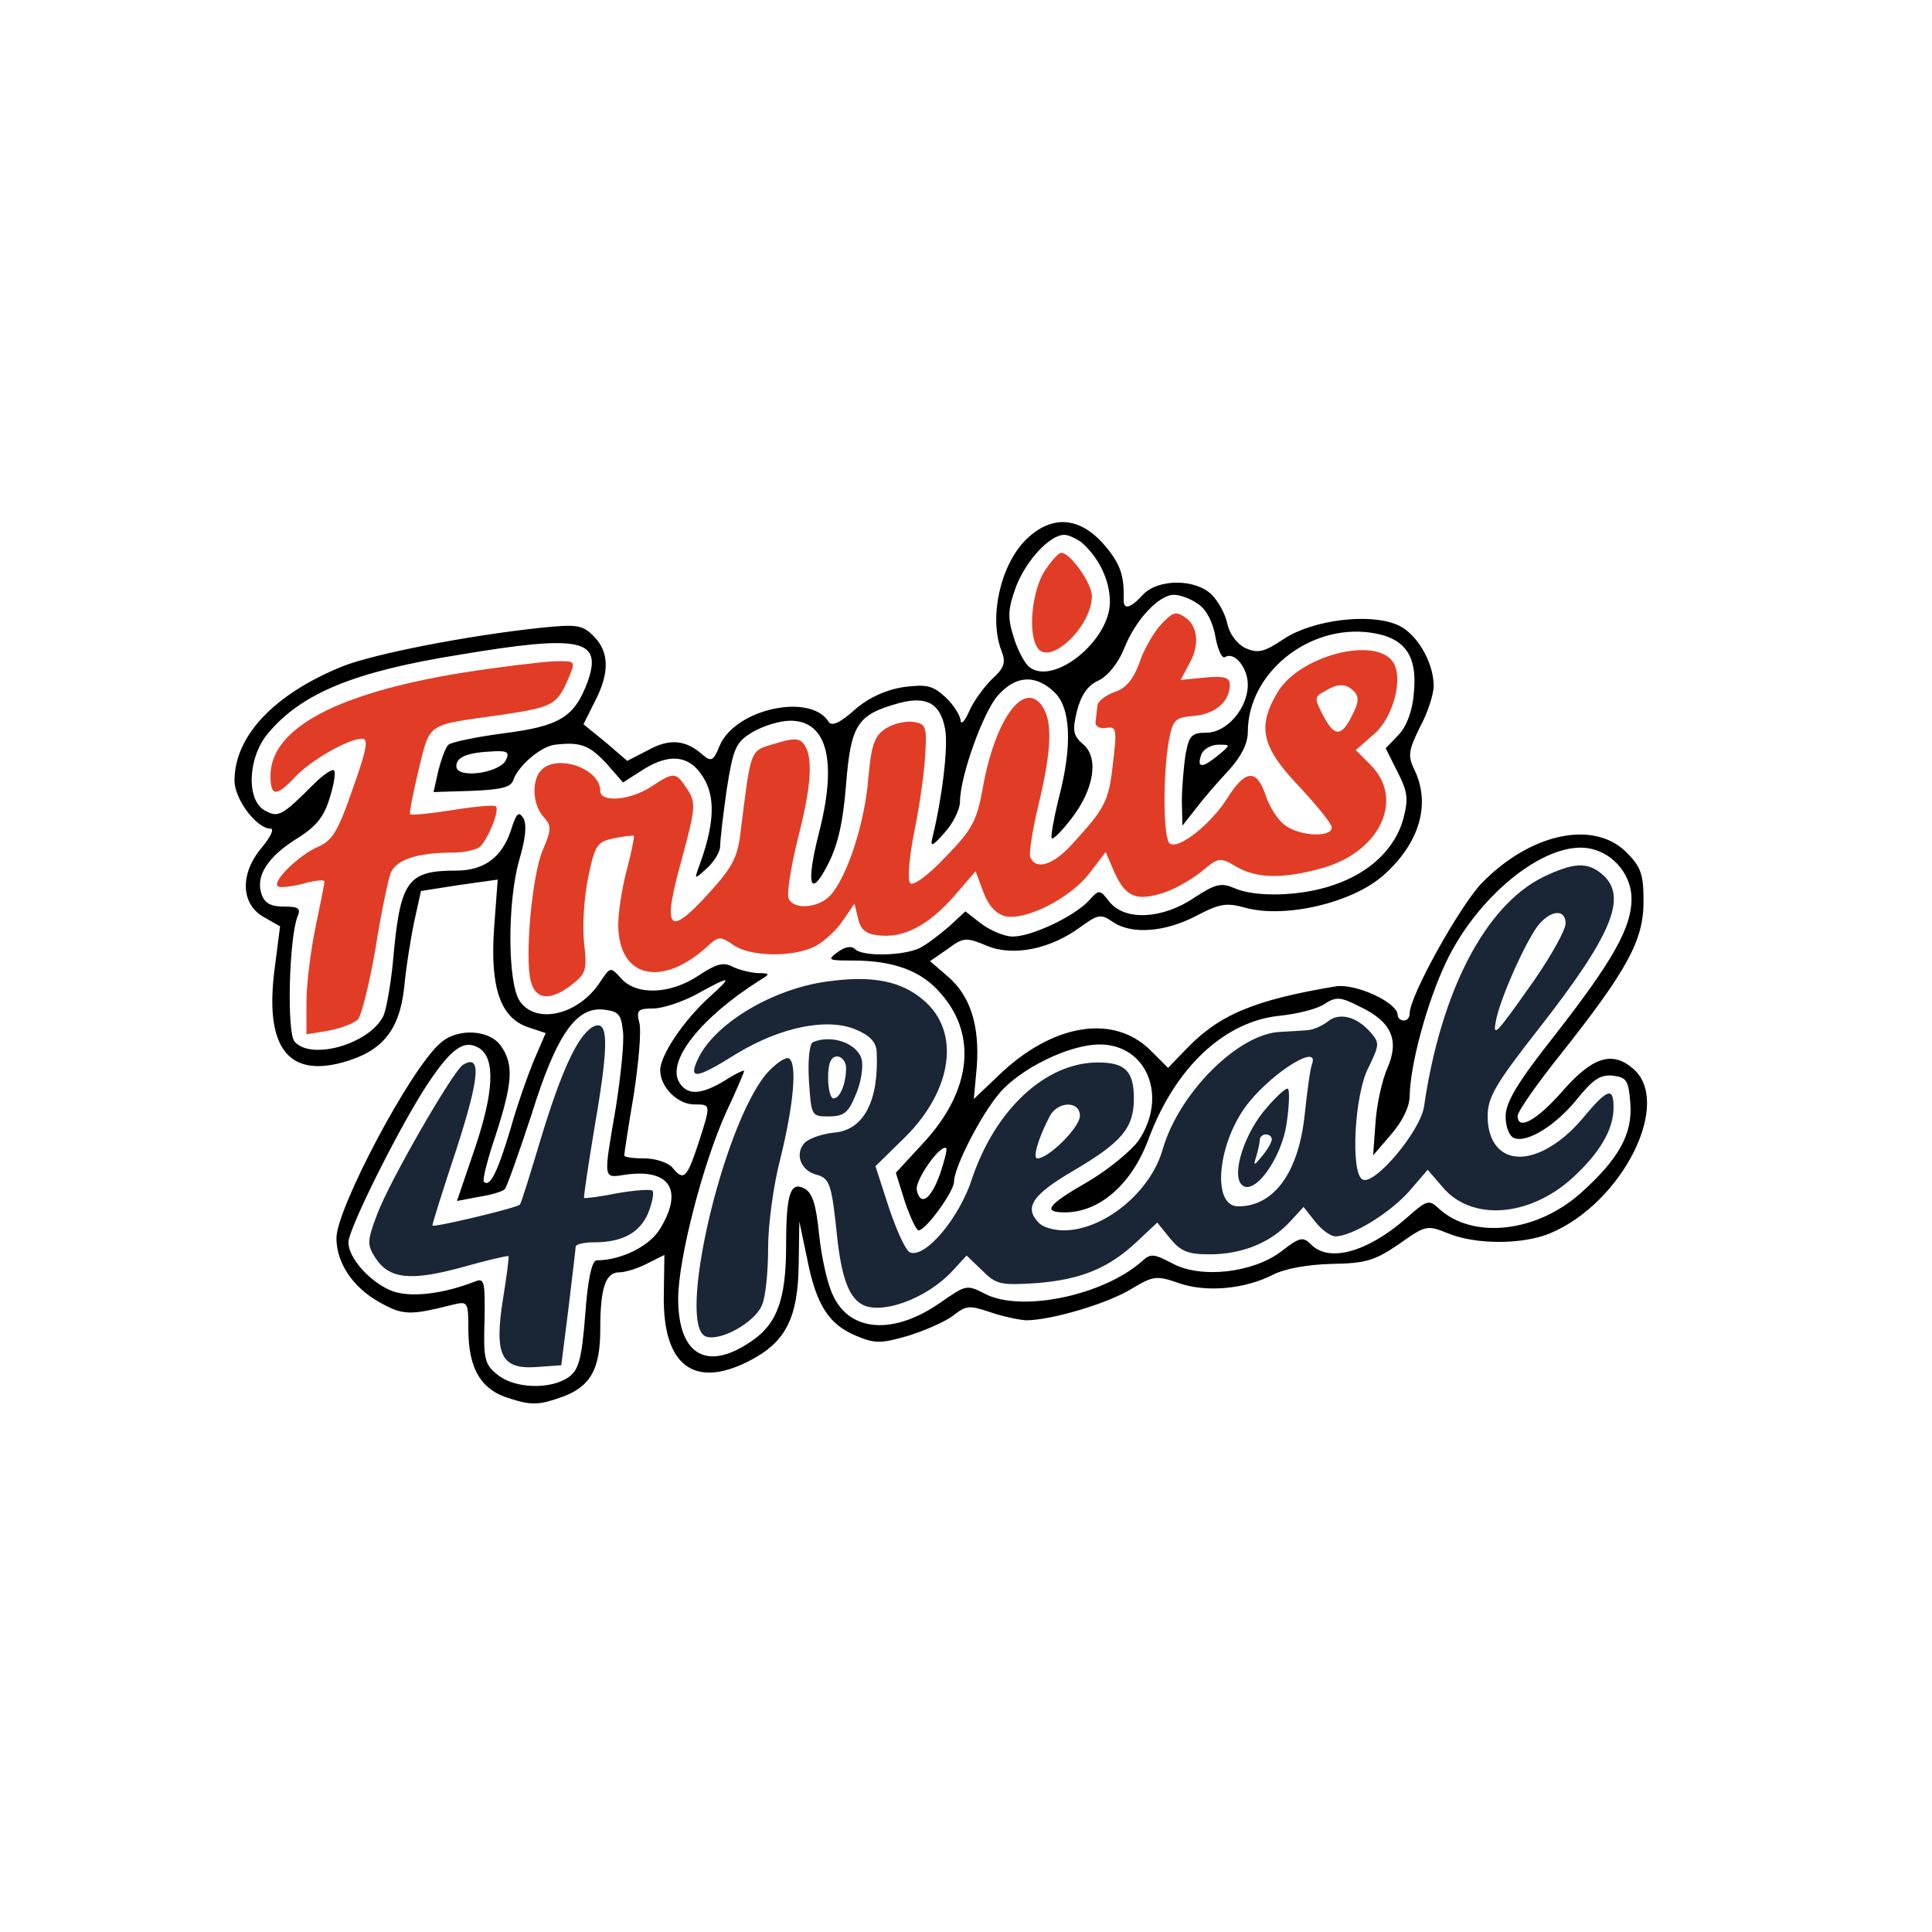
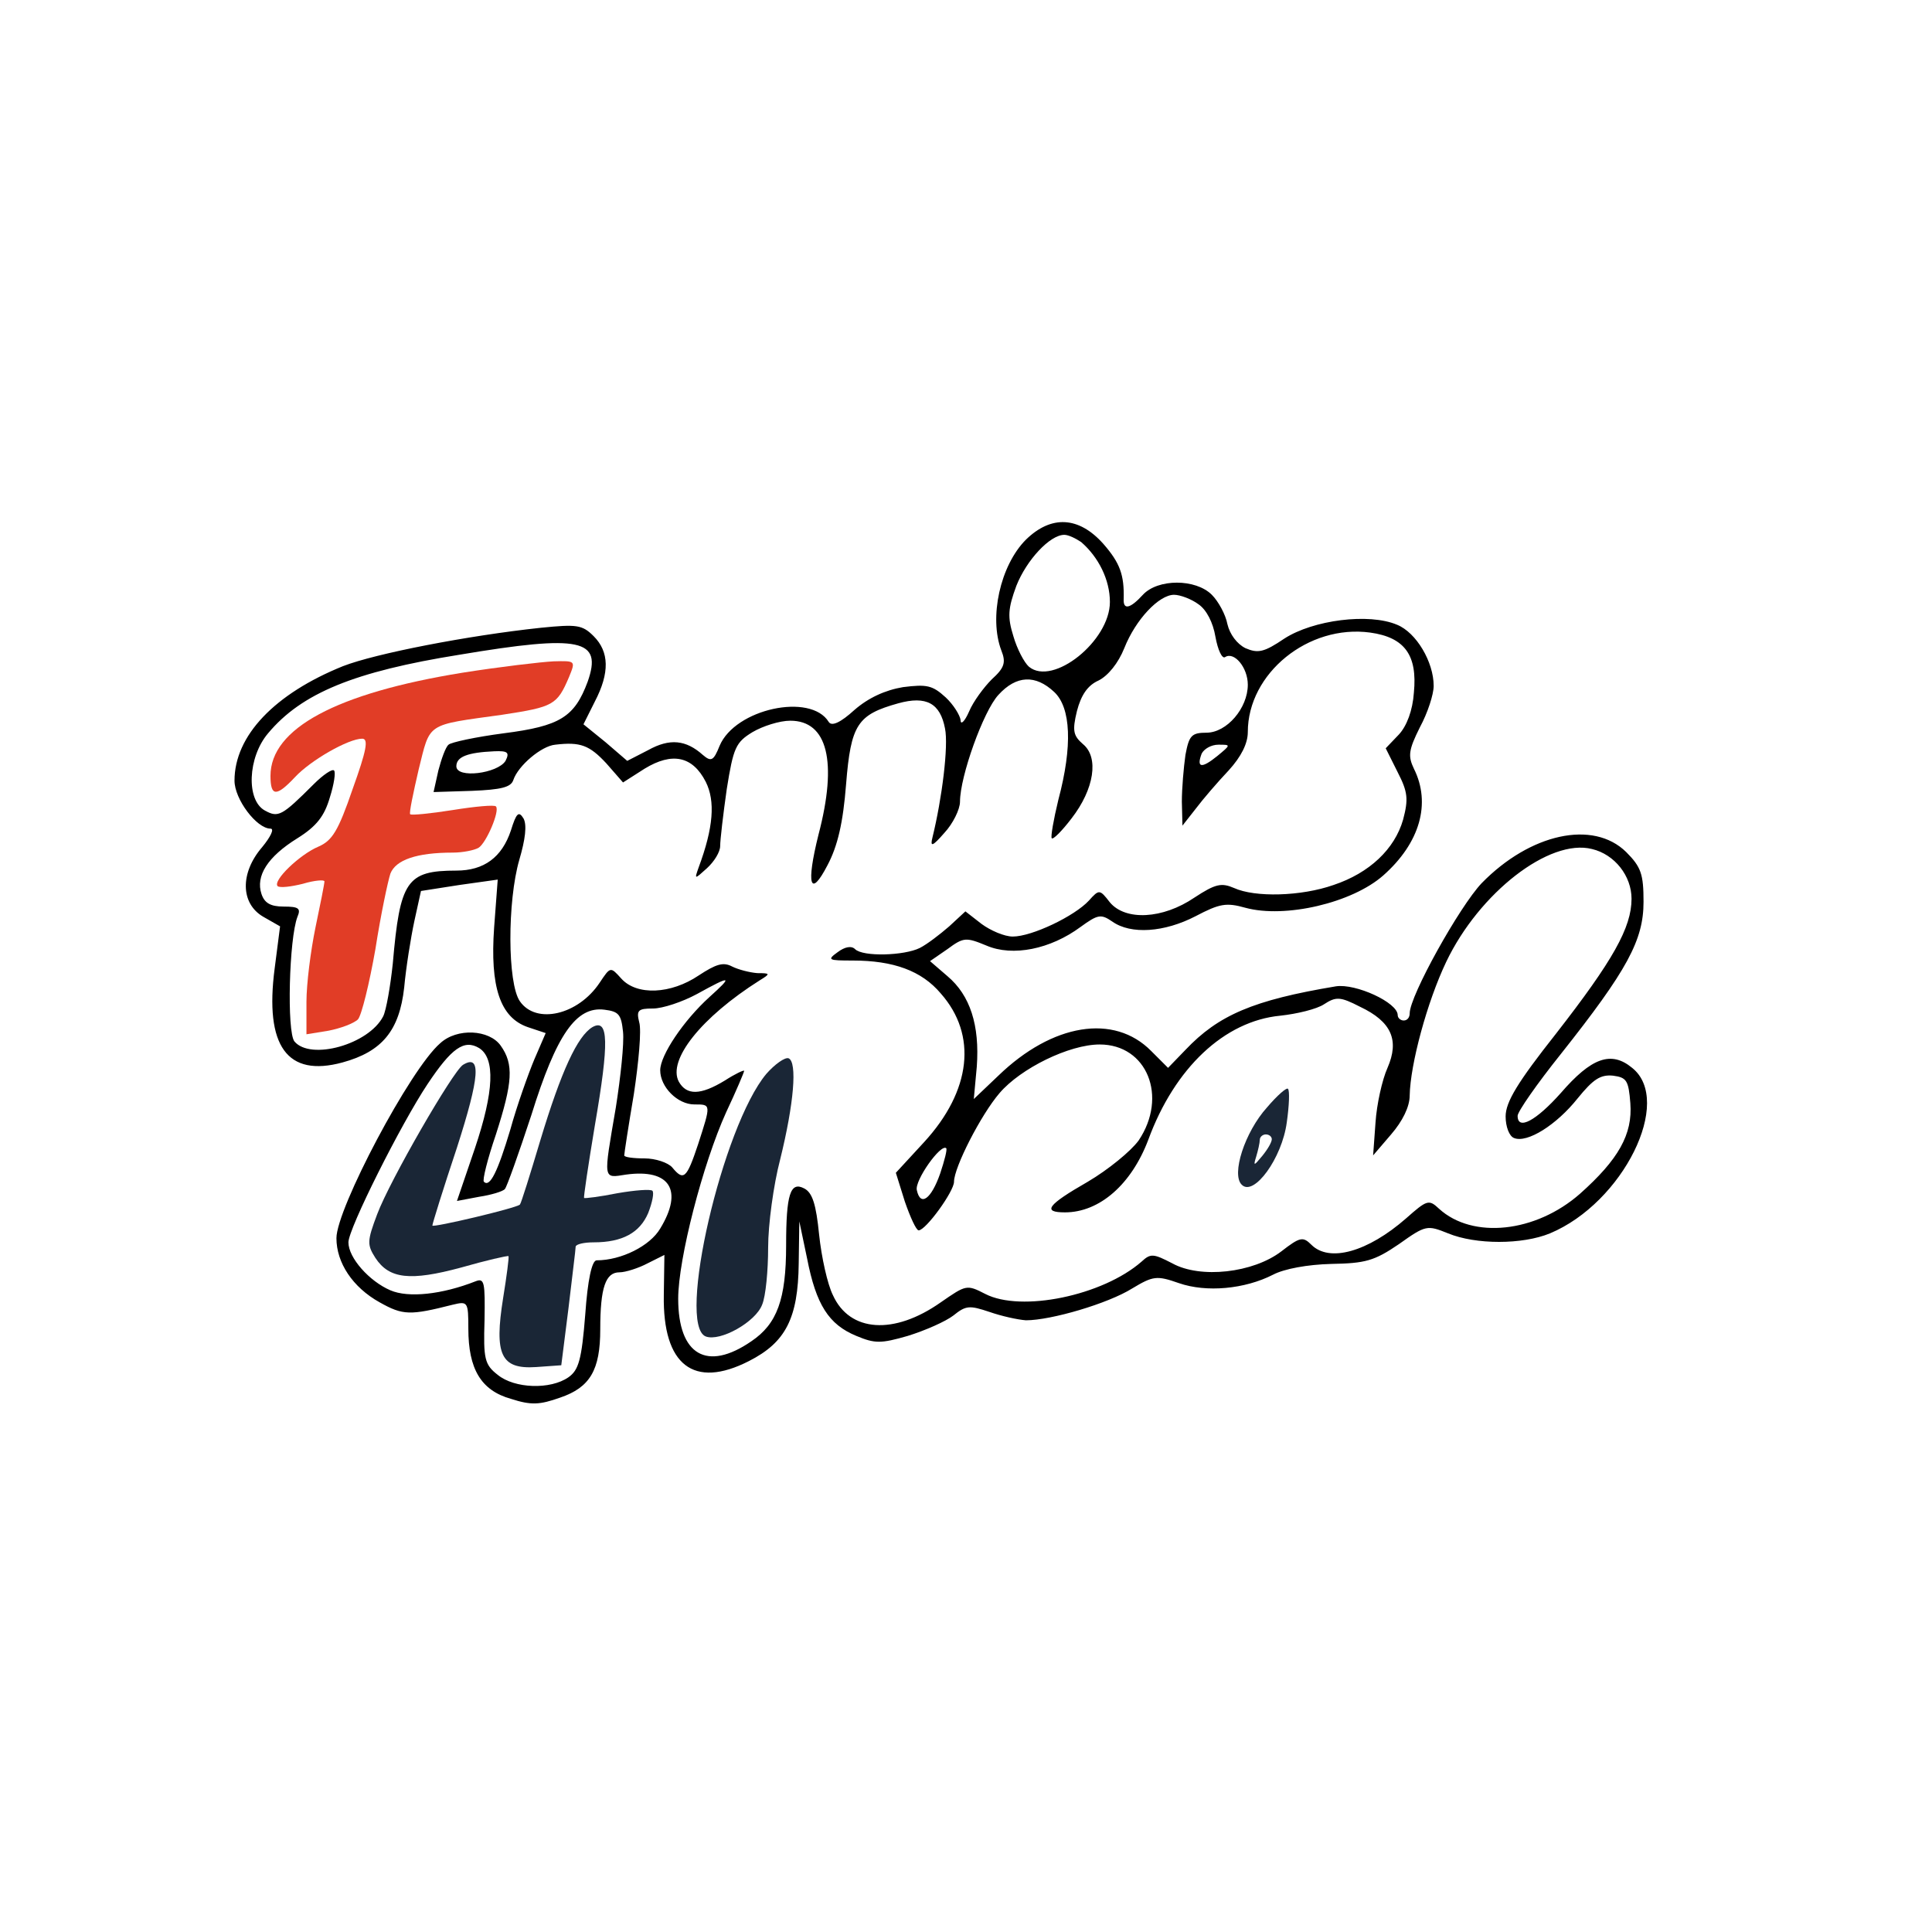
<svg xmlns="http://www.w3.org/2000/svg" width="500" height="500" viewBox="0 0 500 500" fill="none">
  <path d="M265.517 139.655C258.845 146.328 255.897 159.828 259.155 168.362C260.397 171.466 259.931 172.862 256.672 175.81C254.655 177.828 251.862 181.552 250.776 184.19C249.69 186.672 248.603 187.759 248.603 186.362C248.448 185.121 246.741 182.328 244.724 180.466C241.31 177.362 239.914 177.052 233.707 177.828C229.052 178.603 224.707 180.621 221.138 183.724C217.569 186.983 215.241 188.069 214.466 186.828C209.81 179.224 190.259 183.414 186.224 193.034C184.672 196.914 184.052 197.224 181.879 195.362C177.534 191.483 173.345 191.017 167.759 194.121L162.328 196.914L156.741 192.103L151 187.448L153.948 181.552C157.828 174.103 157.672 168.672 153.638 164.638C150.69 161.69 149.293 161.534 139.983 162.466C121.052 164.483 97.155 169.138 88.776 172.397C71.086 179.534 60.69 190.397 60.69 202.034C60.69 206.845 66.431 214.448 70 214.448C71.086 214.448 70 216.621 67.828 219.259C62.086 225.931 62.241 233.845 68.138 237.259L72.483 239.741L71.086 250.603C68.448 270.776 74.345 278.845 88.621 274.966C98.862 272.172 103.362 266.741 104.603 255.569C105.069 250.448 106.31 242.69 107.241 238.345L108.948 230.586L118.879 229.034L128.81 227.638L127.879 240.052C126.793 255.414 129.431 263.328 136.569 265.81L141.224 267.362L138.276 274.19C136.724 277.914 133.776 286.138 132.069 292.345C128.81 303.207 126.793 307.397 125.241 305.845C124.776 305.534 126.172 299.948 128.345 293.586C132.69 280.086 133 275.431 129.586 270.621C126.638 266.431 118.259 265.966 113.914 270C106.155 276.672 87.069 312.828 87.069 320.431C87.069 326.793 91.259 333.155 98.241 337.034C104.293 340.448 106.155 340.448 117.172 337.655C121.052 336.724 121.207 336.879 121.207 343.862C121.207 354.259 124.466 359.845 132.224 362.017C137.5 363.724 139.672 363.569 144.948 361.707C152.707 359.069 155.345 354.569 155.345 344.017C155.345 333.155 156.741 329.276 160.31 329.276C161.862 329.276 165.276 328.19 167.603 326.948L171.948 324.776L171.793 335.172C171.483 353.328 179.552 359.534 193.828 352.241C203.293 347.431 206.552 341.224 206.707 326.948L206.862 316.086L208.879 325.707C211.207 337.655 214.466 342.776 221.603 345.724C226.414 347.741 227.966 347.741 234.948 345.724C239.448 344.328 244.724 342 246.741 340.448C250 337.81 250.931 337.81 256.052 339.517C259.155 340.603 263.345 341.534 265.517 341.69C272.034 341.69 286.776 337.345 292.983 333.466C298.414 330.207 299.345 330.052 305.086 332.069C312.224 334.552 322.155 333.621 329.448 329.897C332.397 328.345 338.448 327.259 344.5 327.103C353.345 326.948 355.672 326.328 362.034 321.983C369.017 317.017 369.328 317.017 374.759 319.19C381.897 322.138 394 322.138 401.138 319.19C420.069 311.276 433.103 284.897 422.397 276.362C416.966 271.862 411.845 273.724 403.931 282.879C397.569 290.017 392.759 292.655 392.759 288.776C392.759 287.69 397.724 280.552 403.931 272.793C421.155 251.069 425.345 243.31 425.345 233.379C425.345 226.241 424.724 224.379 420.845 220.5C412.31 212.121 396.017 215.69 383.448 228.569C377.707 234.621 364.828 257.741 364.828 262.241C364.828 263.328 364.207 264.103 363.276 264.103C362.5 264.103 361.724 263.483 361.724 262.707C361.724 259.448 350.862 254.483 345.741 255.259C324.328 258.828 315.328 262.707 306.793 271.707L302.293 276.362L297.948 272.017C288.328 262.241 272.345 264.879 258.379 278.379L252.017 284.431L252.793 276.052C253.569 265.345 251.086 257.586 245.19 252.621L240.69 248.741L245.19 245.638C249.379 242.534 250 242.534 255.276 244.707C262.103 247.655 271.879 245.638 279.638 239.897C284.138 236.638 284.914 236.483 287.862 238.5C292.672 241.914 301.362 241.293 309.431 237.103C315.638 233.845 317.345 233.534 322.31 234.931C332.552 237.724 349.931 233.69 358 226.552C367.466 218.172 370.414 207.931 365.914 198.931C364.362 195.672 364.517 194.121 367.466 188.224C369.483 184.5 371.034 179.69 371.034 177.517C371.034 171.31 366.534 163.707 361.569 161.69C354.276 158.586 339.845 160.448 332.397 165.259C327.121 168.828 325.569 169.138 322.31 167.741C320.138 166.655 318.276 164.172 317.655 161.534C317.19 159.052 315.328 155.638 313.621 153.931C309.431 149.741 299.655 149.741 295.776 153.931C292.517 157.5 290.655 157.966 290.81 155.017C290.966 148.81 289.879 145.707 285.534 140.741C279.172 133.603 272.034 133.293 265.517 139.655ZM279.793 140.276C284.293 144.155 287.241 150.052 287.241 155.793C287.241 165.879 272.5 177.672 266.293 172.552C265.052 171.466 263.19 167.897 262.259 164.638C260.707 159.672 260.862 157.5 263.034 151.603C265.672 144.931 271.724 138.414 275.448 138.414C276.534 138.414 278.397 139.345 279.793 140.276ZM310.207 156.414C312.224 157.81 313.931 161.069 314.552 164.793C315.172 168.207 316.259 170.534 317.034 170.069C319.362 168.517 322.931 172.707 322.931 177.207C322.931 183.259 317.5 189.621 312.224 189.621C308.345 189.621 307.724 190.397 306.793 195.362C306.328 198.621 305.862 204.052 305.862 207.466L306.017 213.672L309.431 209.328C311.293 206.845 315.172 202.345 317.966 199.397C321.224 195.828 322.931 192.414 322.931 189.466C322.931 174.259 338.603 161.534 354.586 163.707C363.586 164.948 366.845 169.603 365.914 179.224C365.603 183.879 364.052 187.914 362.034 190.086L358.621 193.655L361.724 199.862C364.362 204.983 364.517 206.845 363.121 212.121C360.948 219.724 354.431 225.931 345.121 229.034C336.741 231.983 324.793 232.293 319.362 229.81C316.103 228.414 314.552 228.724 309.121 232.293C300.897 237.879 291.276 238.345 287.241 233.534C284.603 230.121 284.448 230.121 281.81 233.069C278.086 237.103 267.069 242.379 262.103 242.379C259.931 242.379 256.362 240.828 254.034 239.121L249.845 235.862L245.655 239.741C243.328 241.759 239.914 244.397 238.052 245.328C234.017 247.345 223.31 247.655 221.293 245.638C220.362 244.707 218.655 245.017 216.793 246.414C214 248.431 214.31 248.586 220.672 248.586C231.224 248.586 238.517 251.224 243.483 257.121C252.948 267.828 251.397 282.259 239.138 295.603L231.845 303.517L234.172 310.966C235.569 315 237.121 318.414 237.741 318.414C239.603 318.414 246.897 308.328 246.897 305.845C246.897 302.121 253.879 288.466 258.69 282.879C264.121 276.517 276.69 270.31 284.603 270.31C296.862 270.31 302.293 283.81 294.69 295.138C292.672 297.931 286.776 302.741 281.5 305.845C270.948 311.897 269.707 313.759 275.603 313.759C284.603 313.759 292.828 306.466 297.172 294.983C304 276.362 316.879 264.259 331.31 262.862C335.655 262.397 340.776 261.155 342.638 259.914C345.741 257.897 346.828 257.897 351.948 260.534C360.172 264.414 362.19 269.224 359.086 276.362C357.69 279.466 356.293 285.828 355.983 290.483L355.362 299.017L360.017 293.586C362.966 290.172 364.828 286.448 364.828 283.5C364.983 275.431 369.328 259.293 374.293 248.897C382.828 231.052 400.983 216.931 412 219.724C417.897 221.121 422.241 226.707 422.241 232.603C422.241 240.052 417.431 248.586 402.69 267.517C392.759 280.086 389.655 285.207 389.655 288.931C389.655 291.569 390.586 294.052 391.828 294.517C395.241 295.914 402.845 291.103 408.276 284.276C412.31 279.31 414.172 278.069 417.431 278.379C421 278.845 421.466 279.621 421.931 285.517C422.552 293.586 418.828 300.103 408.897 308.948C397.414 319.034 381.121 320.741 372.431 312.828C369.793 310.345 369.328 310.5 363.897 315.31C353.966 324 344.034 326.793 339.379 322.138C337.207 319.966 336.431 320.121 331.621 323.845C324.328 329.431 310.672 330.983 303.379 326.948C298.569 324.466 297.793 324.31 295.466 326.483C285.379 335.328 264.276 339.672 254.966 334.862C250.155 332.379 250 332.534 243.483 337.034C231.379 345.569 219.897 344.793 215.552 335.172C214.155 332.379 212.603 325.397 211.983 319.5C211.207 311.741 210.276 308.638 208.103 307.552C204.534 305.69 203.448 309.103 203.448 322.293C203.448 336.259 201.121 342.621 194.448 347.121C182.966 355.034 175.517 350.69 175.517 336.103C175.517 325.862 181.879 301.19 187.931 287.845C190.569 282.259 192.586 277.448 192.586 277.138C192.586 276.828 190.259 277.914 187.621 279.621C181.259 283.5 177.69 283.5 175.672 279.931C172.724 274.345 181.414 263.328 196.621 253.707C199.414 252 199.414 251.845 196 251.845C193.983 251.69 191.034 250.914 189.483 250.138C187.155 248.897 185.293 249.517 180.793 252.466C173.655 257.276 164.81 257.741 160.776 253.241C157.983 250.138 157.983 250.138 155.19 254.328C149.603 262.707 138.741 265.19 134.552 259.138C131.293 254.483 131.293 233.224 134.397 222.517C135.948 217.241 136.414 213.517 135.483 211.81C134.241 209.793 133.621 210.414 132.224 214.914C129.897 221.897 125.241 225.31 118.103 225.31C105.224 225.31 103.517 227.948 101.655 249.362C101.034 255.259 99.948 261.466 99.172 263.017C95.448 270.31 80.397 274.5 76.207 269.534C74.19 267.052 74.81 242.845 76.983 237.259C77.914 235.086 77.293 234.621 73.414 234.621C70 234.621 68.448 233.69 67.672 231.362C66.121 226.707 69.224 221.741 76.983 216.931C81.948 213.828 83.966 211.19 85.362 206.379C86.448 202.966 86.914 199.862 86.448 199.397C85.983 198.931 83.655 200.483 81.172 202.966C72.948 211.19 72.017 211.655 68.603 209.793C63.638 207.155 64.103 195.983 69.379 189.776C78.069 179.379 91.724 173.793 118.879 169.448C150.379 164.172 155.966 165.414 152.086 176.431C148.672 185.586 144.948 187.914 130.362 189.776C123.224 190.707 116.707 192.103 116.086 192.724C115.31 193.345 114.224 196.448 113.448 199.397L112.207 204.983L122.138 204.672C129.741 204.362 132.224 203.741 132.845 201.879C134.086 198.155 140.138 193.034 143.707 192.724C150.224 191.948 152.552 192.879 156.897 197.534L161.241 202.5L166.828 198.931C173.966 194.586 179.241 195.672 182.655 202.345C185.138 207.31 184.672 214.138 180.793 224.534C179.707 227.638 179.707 227.638 182.966 224.69C184.828 222.983 186.379 220.5 186.379 218.948C186.379 217.397 187.155 210.724 188.086 204.207C189.793 193.5 190.414 192.103 194.759 189.466C197.397 187.914 201.741 186.517 204.534 186.517C214.155 186.517 216.793 197.069 211.828 216C208.569 229.034 209.655 232.603 214.155 223.914C216.793 218.948 218.19 212.897 218.966 202.966C220.207 187.448 221.914 184.966 232.466 182.017C239.759 180 243.328 182.017 244.569 188.534C245.5 193.034 243.793 206.69 241.31 216.776C240.69 219.259 241.31 219.103 244.414 215.534C246.586 213.207 248.448 209.483 248.448 207.466C248.448 200.948 254.5 184.034 258.379 179.845C263.034 174.724 268 174.569 272.81 179.069C277.155 183.103 277.621 193.034 273.897 207C272.655 212.121 271.879 216.621 272.19 216.931C272.5 217.397 274.828 215.069 277.31 211.81C283.207 204.207 284.448 195.983 280.259 192.569C277.776 190.397 277.466 189.155 278.707 184.034C279.793 179.845 281.5 177.362 284.293 176.121C286.776 174.879 289.414 171.621 290.966 167.741C293.914 160.293 299.966 153.931 303.845 153.931C305.397 153.931 308.345 155.017 310.207 156.414ZM315.017 195.672C310.983 198.931 309.586 198.776 310.983 195.052C311.603 193.81 313.466 192.724 315.328 192.724C318.586 192.724 318.586 192.724 315.017 195.672ZM130.828 196.914C128.81 200.172 118.103 201.569 118.103 198.31C118.103 195.828 121.052 194.741 127.879 194.431C131.448 194.276 131.914 194.741 130.828 196.914ZM183.586 258.052C176.914 264.103 170.862 273.103 170.862 276.983C170.862 281.328 175.362 285.828 179.707 285.828C184.052 285.828 184.052 285.672 180.638 296.224C177.69 305.069 176.914 305.69 173.966 302.121C172.879 300.879 169.621 299.793 166.828 299.793C163.879 299.793 161.552 299.483 161.552 299.017C161.552 298.552 162.638 291.414 164.034 283.19C165.276 274.966 166.052 266.586 165.431 264.569C164.655 261.466 165.121 261 169 261C171.483 261 176.603 259.293 180.328 257.276C189.328 252.31 189.793 252.466 183.586 258.052ZM161.241 267.052C161.552 270 160.621 278.69 159.379 286.603C156.121 305.69 155.966 304.914 162.017 303.983C173.345 302.431 176.914 308.017 170.862 317.948C168.224 322.448 160.776 326.172 154.414 326.172C153.172 326.172 152.086 331.293 151.466 340.138C150.534 351.931 149.759 354.569 147.121 356.431C142.466 359.69 133.155 359.379 128.81 355.81C125.397 353.172 125.086 351.621 125.397 341.69C125.552 331.914 125.397 330.672 123.069 331.603C114.379 335.017 105.69 335.948 101.034 333.931C95.603 331.603 90.172 325.552 90.172 321.517C90.172 317.948 103.828 290.793 110.655 280.552C116.862 271.241 120.121 268.914 124 271.241C128.19 273.879 127.879 282.414 122.914 297.155L118.259 310.81L124 309.724C127.103 309.259 130.207 308.328 130.672 307.707C131.138 307.241 134.241 298.552 137.5 288.621C144.017 267.672 149.138 260.379 156.431 261.31C160.155 261.776 160.776 262.552 161.241 267.052ZM243.328 303.672C241 310.345 238.207 312.362 237.276 308.017C236.655 305.534 243.483 295.914 244.879 297.155C245.19 297.466 244.414 300.414 243.328 303.672Z" fill="black" />
-   <path d="M270.172 148.034C267.069 153.31 265.983 163.862 268.466 167.586C271.569 172.552 282.586 162.155 282.586 154.241C282.586 150.983 277 143.069 274.672 143.069C273.897 143.069 271.879 145.397 270.172 148.034Z" fill="#E13D26" />
-   <path d="M300.121 162C298.414 164.017 295.931 168.207 294.845 171.621C293.293 175.81 291.431 178.138 288.483 179.069C286 180 283.983 181.552 283.983 182.793C283.828 184.034 283.672 185.897 283.517 186.828C283.362 187.914 284.603 188.69 286.31 188.379C288.948 187.914 289.103 188.69 288.017 197.69C286.931 207.466 286 209.172 277.31 218.638C272.5 223.914 268 225.31 266.603 221.741C266.293 220.81 267.224 214.603 268.776 208.241C272.19 193.966 272.5 186.517 269.552 182.483C264.741 176.121 257.448 186.517 254.345 203.897C252.793 212.431 251.707 214.603 244.724 221.741C240.224 226.552 236.345 229.345 235.569 228.569C234.793 227.793 235.259 222.052 236.655 215.069C238.052 208.241 239.293 199.241 239.448 195.052C239.914 188.069 239.603 187.293 236.345 186.828C234.328 186.517 231.224 187.293 229.207 188.534C226.259 190.552 225.483 192.724 224.707 201.569C223.776 213.052 219.276 226.862 214.931 231.672C211.828 235.086 205.31 235.552 204.069 232.448C203.603 231.207 204.69 224.379 206.397 217.397C209.966 203.586 210.431 196.293 208.259 192.879C207.017 191.017 205.776 190.862 200.655 192.414C193.983 194.431 194.448 193.19 191.655 215.379C190.879 222.052 189.483 224.534 183.121 231.517C172.879 242.69 171.328 240.672 176.448 222.362C180.017 209.017 180.172 207.776 177.845 204.207C174.897 199.707 174.431 199.707 168.534 203.586C163.103 207.155 155.345 207.776 155.345 204.672C155.345 198.931 144.328 195.052 140.138 199.241C137.5 201.879 137.81 208.241 140.603 211.345C142.776 213.672 142.776 214.603 140.448 220.034C137.655 226.707 135.793 247.5 137.345 253.862C138.586 258.828 142.466 259.138 148.052 254.793C151.776 251.845 151.931 250.914 151.155 243.931C150.69 239.586 151.155 232.138 152.241 227.017C153.948 218.638 154.569 217.862 158.914 216.931C161.397 216.466 163.724 216.155 164.034 216.31C164.19 216.621 163.414 220.655 162.172 225.31C160.931 229.966 160 236.172 160 239.276C160 252.931 171.017 255.724 182.81 245.172C185.914 242.224 186.379 242.224 189.793 244.552C194.138 247.655 205.31 247.81 211.052 244.862C213.379 243.621 216.638 240.517 218.19 238.19L221.138 233.845L222.069 237.724C222.69 240.517 224.086 241.759 227.345 242.069C233.862 242.845 240.069 239.586 246.741 232.138L252.483 225.466L254.5 230.897C255.741 234.31 257.759 236.483 260.086 237.103C265.362 238.345 277.155 232.448 282.121 225.776L286.155 220.5L288.017 224.845C290.966 231.828 293.603 233.224 300.121 231.362C303.224 230.586 307.879 227.948 310.672 225.776C315.328 221.897 315.638 221.741 319.828 224.224C325.259 227.483 332.397 227.483 342.638 224.534C357.379 220.19 363.431 206.69 354.741 198L350.862 194.121L355.672 189.931C360.638 185.586 363.276 175.345 360.483 171.31C355.983 164.638 336.431 169.603 330.69 179.069C325.259 188.069 326.5 193.345 336.121 203.431C340.776 208.397 344.655 213.207 344.655 214.138C344.655 216.776 336.586 216.466 332.707 213.672C330.845 212.431 328.517 208.862 327.586 205.914C325.259 198.931 322.31 199.086 317.655 206.534C313.31 213.362 305.086 219.879 302.759 218.328C301.052 217.241 300.897 201.259 302.448 191.948C303.534 186.207 304 185.741 308.966 185.276C314.552 184.81 318.276 181.552 318.276 177.207C318.276 175.345 316.879 174.879 311.914 175.345L305.552 175.966L308.034 171.31C310.517 166.655 309.897 162 306.793 159.828C304.31 158.121 303.534 158.276 300.121 162ZM350.397 178.914C351.793 180.31 351.638 181.862 349.931 185.121C347.138 190.862 345.276 190.707 342.328 184.966C340.155 180.776 340.155 180.31 342.793 178.914C346.362 176.741 348.379 176.897 350.397 178.914Z" fill="#E13D26" />
  <path d="M119.655 174.103C87.069 179.379 70 188.534 70 200.793C70 206.224 71.552 206.224 76.362 201.103C80.397 196.759 90.172 191.172 93.741 191.172C95.448 191.172 94.828 194.276 91.259 204.207C87.534 215.069 85.983 217.552 82.414 219.103C77.603 221.121 70.466 227.948 71.862 229.345C72.483 229.81 75.276 229.5 78.379 228.724C81.483 227.793 83.966 227.638 83.966 228.103C83.966 228.724 82.879 234.155 81.638 240.052C80.397 246.103 79.31 254.638 79.31 259.293V267.672L85.052 266.741C88.155 266.121 91.569 264.879 92.655 263.793C93.586 262.707 95.603 254.483 97.155 245.638C98.552 236.638 100.414 227.948 101.034 226.086C102.431 222.517 107.862 220.655 117.172 220.655C119.81 220.655 122.759 220.034 123.845 219.414C125.862 218.172 129.431 209.793 128.345 208.707C128.034 208.241 122.914 208.707 117.172 209.638C111.276 210.569 106.466 211.034 106.155 210.724C105.845 210.414 106.931 205.293 108.328 199.241C111.431 186.828 110.034 187.759 130.052 184.966C143.241 182.948 144.172 182.483 147.276 175.19C148.983 171 148.983 171 143.241 171.155C140.138 171.31 129.431 172.552 119.655 174.103Z" fill="#E13D26" />
-   <path d="M399.276 227.017C384.379 234.466 372.897 256.5 368.552 286.293C367.621 292.81 355.517 307.086 352.569 305.224C349.466 303.362 350.552 283.19 354.121 276.362C357.069 270.31 357.069 269.845 354.586 267.052C351.017 263.017 346.517 261.931 343.569 264.414C342.172 265.5 340 266.431 338.603 266.586C337.207 266.741 333.948 266.897 331.31 267.052C320.448 267.517 305.086 282.879 300.897 297.466C297.793 308.483 285.69 318.414 275.293 318.414C272.81 318.414 270.017 317.638 268.931 316.552C264.897 312.517 267.069 309.259 277.931 302.897C290.345 295.603 293.448 291.879 293.448 284.276C293.448 277.138 291.121 274.966 284.138 274.966C270.638 274.966 257.603 287.069 251.552 305.069C248.293 315.155 239.603 325.552 235.569 324.155C234.483 323.845 232.155 318.724 230.138 312.828L226.569 301.81L234.328 294.207C246.586 281.948 248.603 266.897 238.983 258.828C233.397 254.017 226.103 252.466 215.241 253.862C200.966 255.414 185.759 264.259 180.948 273.414C177.845 279.621 179.862 279.466 190.724 272.638C202.052 265.81 214 263.328 221.448 266.431C225.172 267.983 226.724 269.69 226.879 272.172C227.5 285.052 223.466 292.5 215.862 293.121C212.914 293.431 209.5 294.517 208.259 295.759C205.621 298.552 207.172 302.897 211.207 303.983C214.776 304.914 215.241 306.466 216.638 319.966C217.724 330.207 219.586 335.328 222.69 337.345C227.5 340.603 239.759 336.259 246.586 328.81L250.155 324.931L254.19 328.81C257.759 332.379 258.845 332.69 268.31 332.069C279.793 331.138 287.086 328.19 294.534 321.052L299.5 316.397L302.759 320.431C305.552 323.845 307.414 324.621 313 324.621C321.379 324.621 328.672 321.672 333.638 316.397L337.362 312.362L340.31 316.086C342.017 318.259 344.345 319.966 345.586 319.966C349.931 319.966 359.707 313.914 364.672 308.328L369.483 302.741L373.362 307.241C380.81 316.086 395.707 315 406.879 304.914C414.017 298.397 417.586 292.345 417.586 286.603C417.586 281.172 416.034 281.638 409.362 289.707C401.914 298.397 392.914 301.81 388.103 297.466C386.086 295.603 385 292.655 385 288.931C385 283.966 387.017 280.552 398.19 266.276C417.121 242.069 421.31 232.138 414.793 226.397C410.914 222.983 407.345 223.138 399.276 227.017ZM405.172 238.966C405.172 240.672 401.603 247.034 397.259 253.397C386.862 268.138 386.086 269.069 387.328 263.328C388.879 256.81 395.552 242.224 398.5 238.966C401.759 235.397 405.172 235.397 405.172 238.966ZM339.534 275.431C339.069 276.672 338.293 282.414 337.672 288.31C336.121 303.362 329.759 312.207 320.448 312.207C313.31 312.207 315.172 294.983 323.397 285.052C330.069 276.983 341.552 270 339.534 275.431ZM279.483 288.776C279.483 291.724 271.414 299.793 268.466 299.793C267.224 299.793 268.621 294.672 271.724 288.776C273.897 284.897 279.483 284.897 279.483 288.776Z" fill="#1A2636" />
  <path d="M327.897 286.603C322.155 292.966 318.586 303.983 321.379 306.621C324.483 309.724 331.776 299.793 333.017 290.483C333.638 286.138 333.793 282.259 333.328 281.793C333.017 281.328 330.535 283.5 327.897 286.603ZM329.138 294.828C329.138 295.603 328.052 297.466 326.655 299.172C324.483 301.81 324.328 301.81 325.103 299.328C325.569 297.776 326.035 295.759 326.035 294.983C326.035 294.207 326.81 293.586 327.586 293.586C328.517 293.586 329.138 294.207 329.138 294.828Z" fill="#1A2636" />
-   <path d="M210.431 269.69C209.5 270 209.035 274.345 209.345 279.621C209.966 288.776 209.966 288.931 214.466 288.931C218.345 288.931 219.586 288 221.448 283.345C222.845 280.241 223.466 276.052 223 274.19C221.914 270 215.241 267.672 210.431 269.69ZM218.966 276.362C218.966 280.397 217.414 284.276 215.707 284.276C214.931 284.276 214.31 281.793 214.31 278.845C214.31 275.121 215.086 273.414 216.638 273.414C217.879 273.414 218.966 274.81 218.966 276.362Z" fill="#1A2636" />
  <path d="M198.328 277.914C187 291.414 175.052 342.931 182.655 345.879C186.379 347.276 195.535 342.155 197.241 337.655C198.172 335.483 198.793 328.81 198.793 322.914C198.793 316.862 200.19 306.621 201.897 300.103C205.466 285.672 206.397 274.81 204.069 273.879C203.138 273.569 200.5 275.431 198.328 277.914Z" fill="#1A2636" />
  <path d="M153.328 265.81C149.448 268.138 145.259 277.138 139.828 295.138C137.19 303.983 134.862 311.431 134.552 311.741C133.621 312.672 111.897 317.793 111.897 317.172C111.897 316.707 114.69 307.707 118.259 297C124.155 278.69 124.621 272.638 119.81 275.586C117.172 277.293 100.879 305.534 97.621 314.224C94.983 321.207 94.983 322.138 97.155 325.552C100.724 330.983 106.155 331.603 119.345 328.034C125.862 326.172 131.293 324.931 131.603 325.086C131.759 325.397 131.138 330.207 130.207 335.948C127.879 350.534 129.586 354.414 138.741 353.793L145.259 353.328L147.121 338.586C148.052 330.517 148.983 323.379 148.983 322.603C149.138 321.983 151.155 321.517 153.638 321.517C161.086 321.517 165.586 319.034 167.759 313.914C168.845 311.121 169.31 308.638 168.845 308.172C168.379 307.707 164.345 308.017 159.845 308.793C155.19 309.724 151.31 310.19 151.155 310.034C151 309.879 152.241 301.5 153.948 291.259C157.672 269.69 157.517 263.483 153.328 265.81Z" fill="#1A2636" />
</svg>